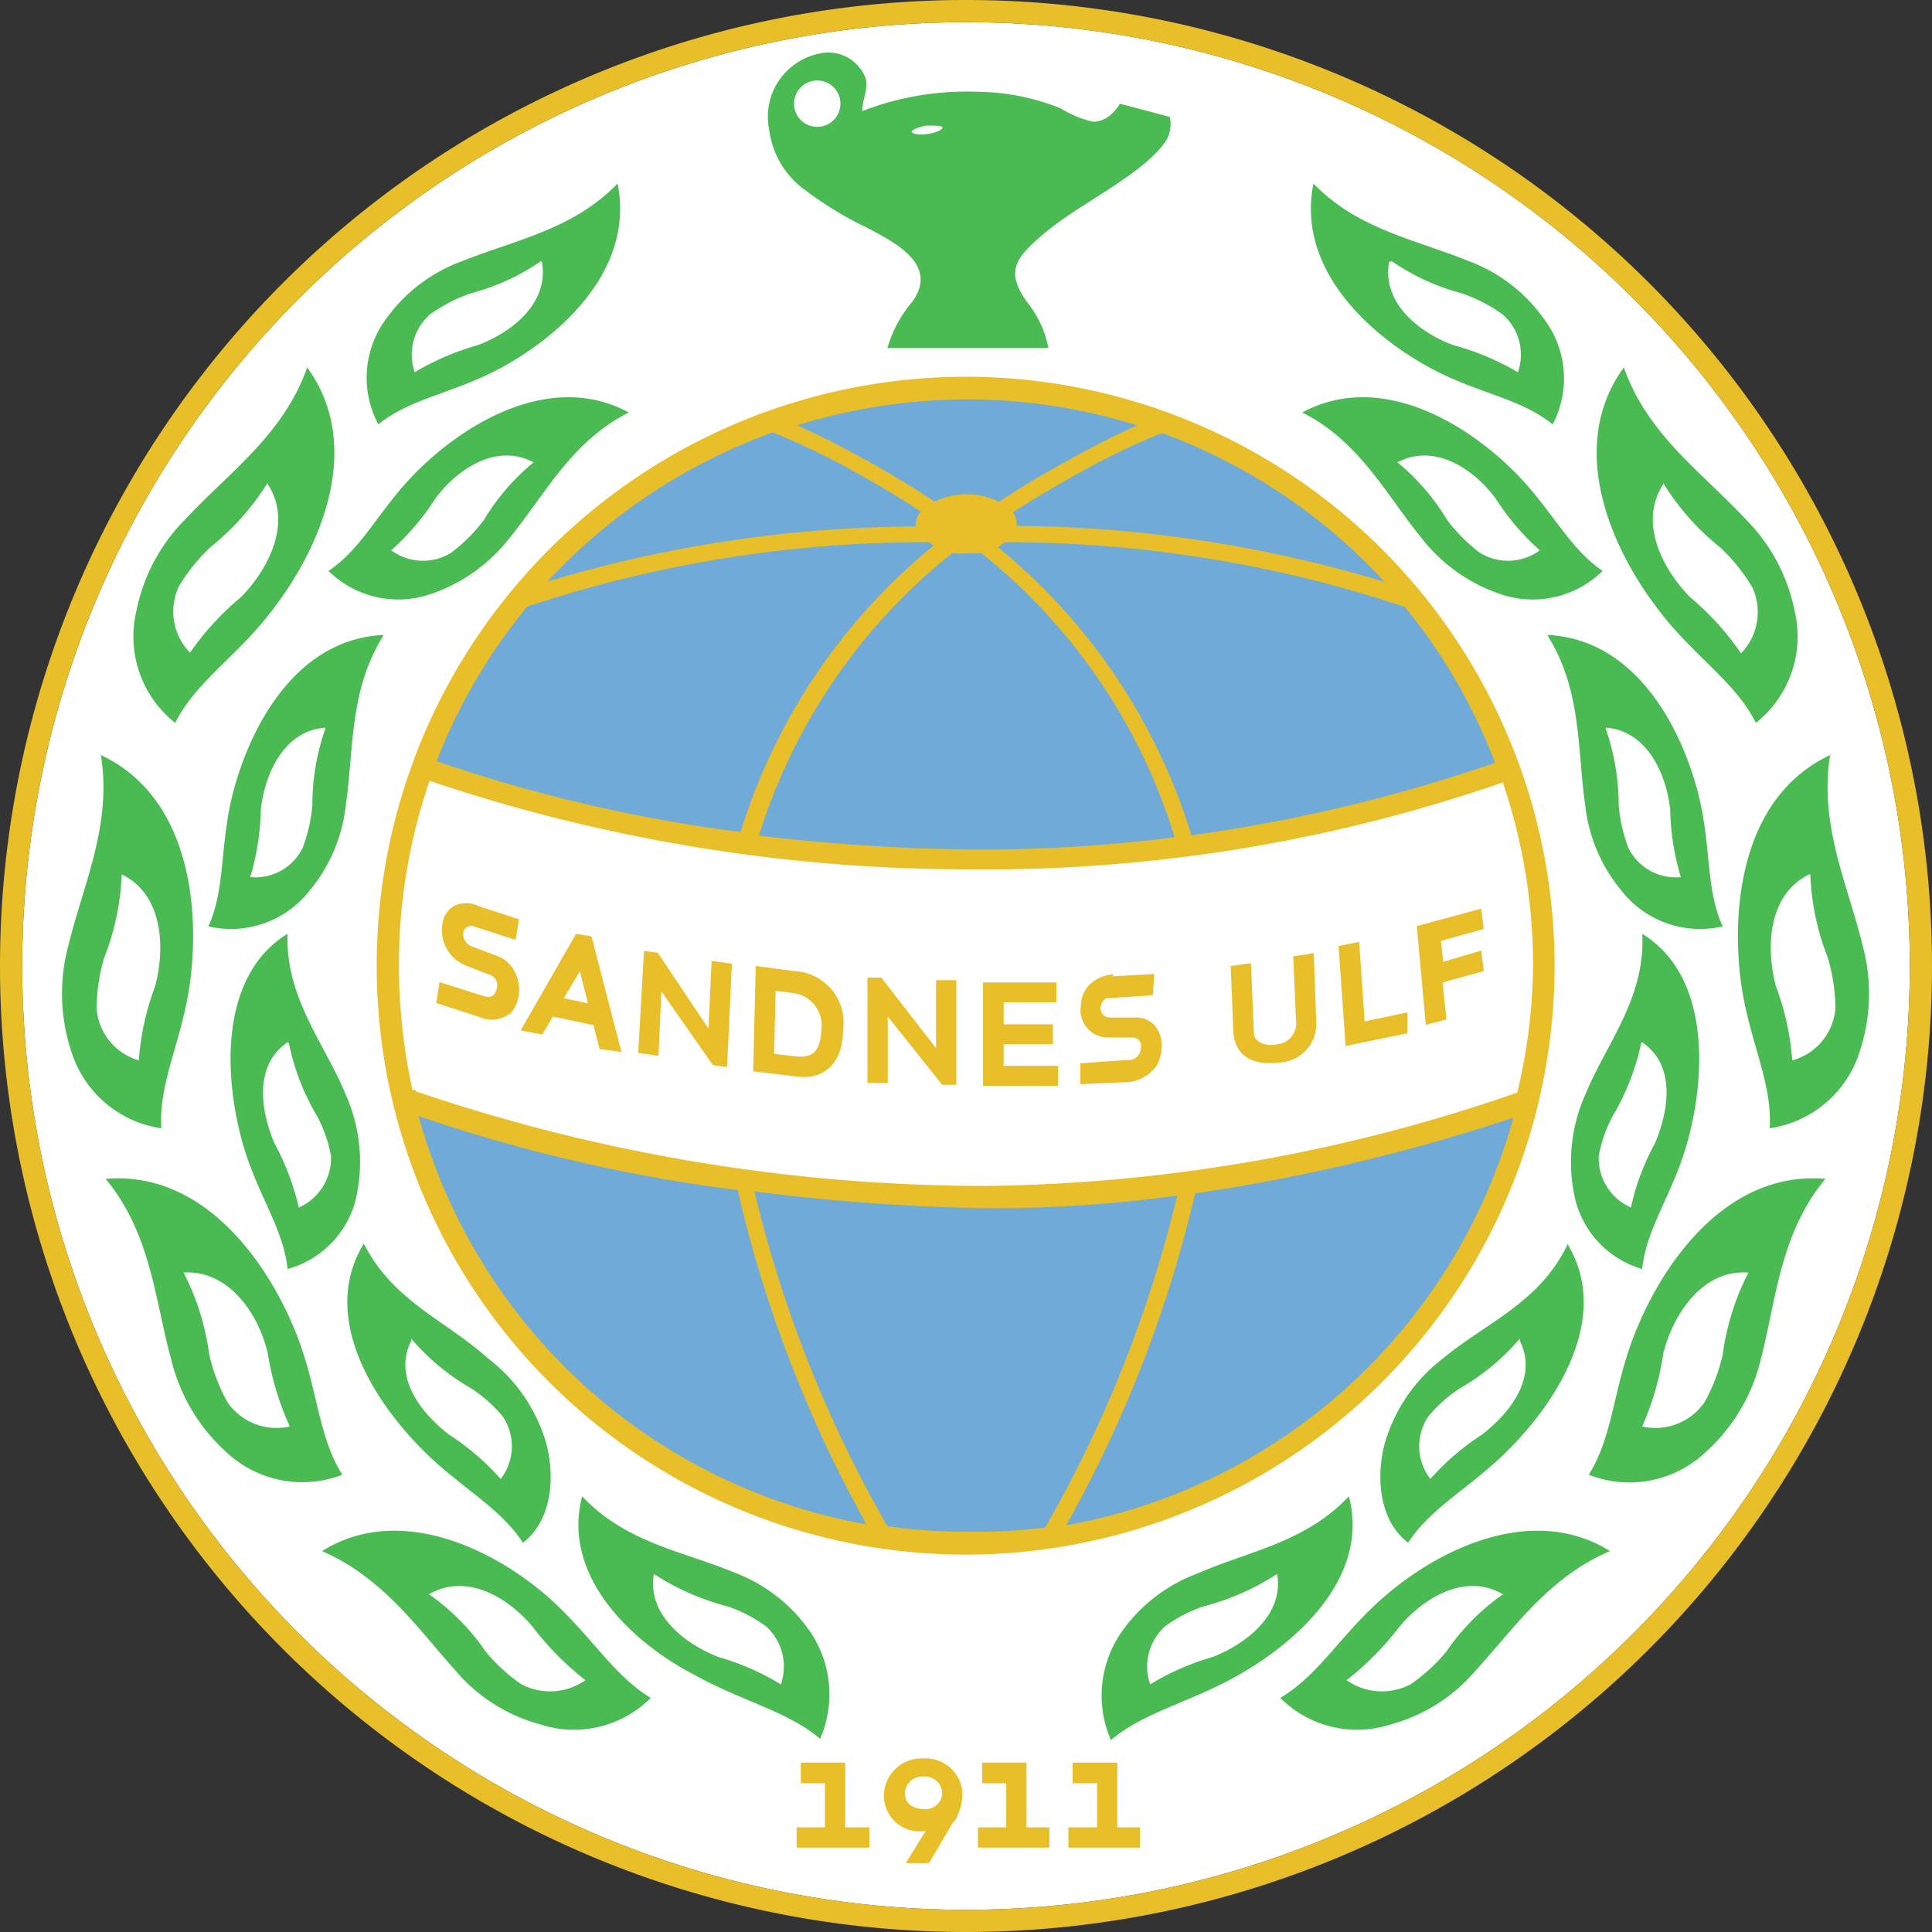
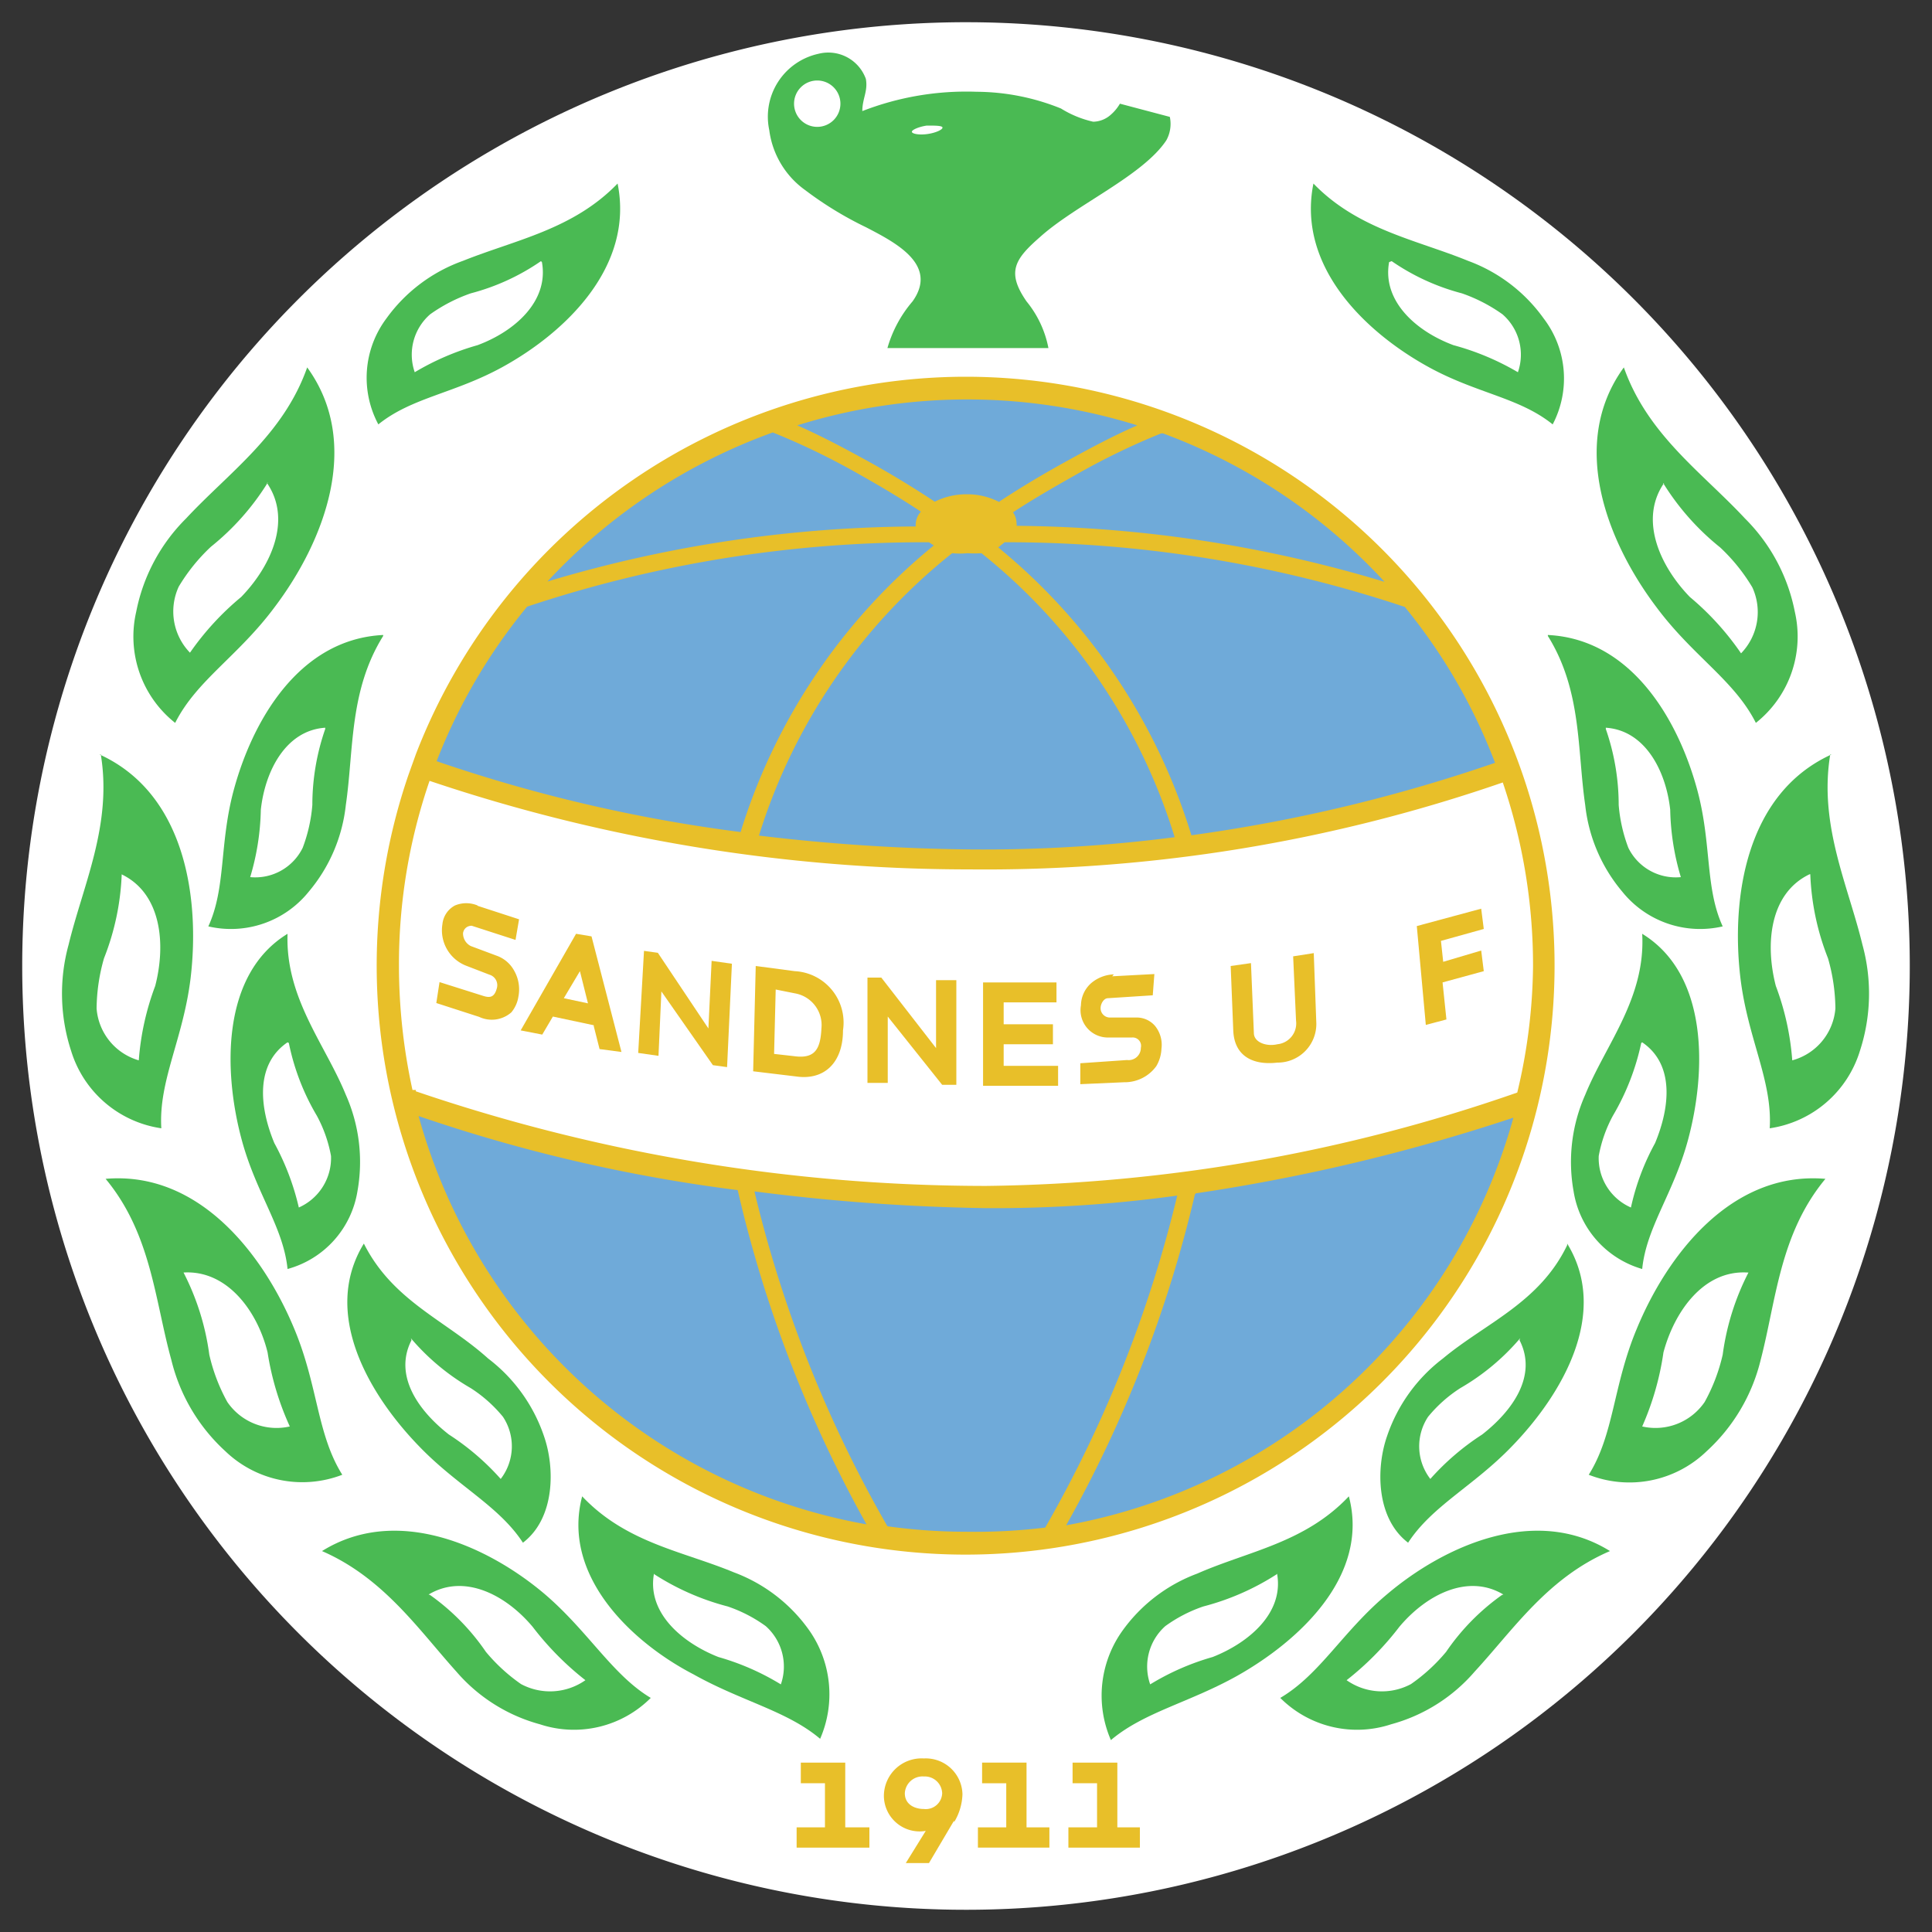
<svg xmlns="http://www.w3.org/2000/svg" width="60" height="60" viewBox="0 0 60 60">
  <rect x="0" y="0" width="60" height="60" fill="#333333" stroke="none" />
  <defs>
    <style>.cls-1{fill:#fff;}.cls-1,.cls-2,.cls-3,.cls-4{fill-rule:evenodd;}.cls-2{fill:#6faad9;}.cls-3{fill:#e8bf29;}.cls-4{fill:#4aba53;}</style>
  </defs>
  <g id="Sandnesulf">
    <g id="g3212">
      <path id="path2219" class="cls-1" d="M30,.69A29.31,29.31,0,1,1,.69,30,29.32,29.32,0,0,1,30,.69" />
      <path id="path3218" class="cls-2" d="M30,11.87A18.13,18.13,0,0,1,47,23.62c-4.44,2-11.33,3.15-17.95,3a44,44,0,0,1-15.95-3.14A18.13,18.13,0,0,1,30,11.87ZM47.67,34.05a18.13,18.13,0,0,1-35.32.09c11.4,3.74,23.74,4.45,35.32-.09" />
-       <path id="path3220" class="cls-3" d="M30,0A30,30,0,1,1,0,30,30,30,0,0,1,30,0Zm0,.69A29.31,29.31,0,1,1,.69,30,29.32,29.32,0,0,1,30,.69" />
      <path id="path3222" class="cls-3" d="M30,11.7A18.29,18.29,0,1,1,12.69,24.05l.23-.64A18.32,18.32,0,0,1,30,11.7Zm1.06,3.86c.67-.44,1.36-.85,2.05-1.23s1.45-.79,2.21-1.12a17.72,17.72,0,0,0-10.56,0c.75.33,1.5.73,2.19,1.11s1.4.81,2.08,1.26a2.2,2.2,0,0,1,1-.23,2.15,2.15,0,0,1,1,.24Zm5-2.1a21.89,21.89,0,0,0-2.71,1.32c-.64.36-1.28.73-1.89,1.13a.62.62,0,0,1,.11.34.19.19,0,0,1,0,.08A40.61,40.61,0,0,1,43,18.07a17.71,17.71,0,0,0-6.88-4.61ZM28.6,15.89c-.62-.41-1.26-.79-1.9-1.15A22.27,22.27,0,0,0,24,13.43a17.75,17.75,0,0,0-7,4.63,40.38,40.38,0,0,1,11.44-1.71.31.31,0,0,1,0-.1A.6.6,0,0,1,28.6,15.89Zm15,2.95a39,39,0,0,0-12.4-2L31,17a18.55,18.55,0,0,1,6,8.94,49.56,49.56,0,0,0,9.43-2.25A17.4,17.4,0,0,0,43.62,18.84Zm-14.75-2a39.06,39.06,0,0,0-12.48,2,17.5,17.5,0,0,0-2.81,4.8A47.74,47.74,0,0,0,23,25.84a18.51,18.51,0,0,1,6-8.9ZM36.48,26a18.09,18.09,0,0,0-6-8.82,3,3,0,0,1-.43,0,2.45,2.45,0,0,1-.48,0,18.07,18.07,0,0,0-6,8.77,59.73,59.73,0,0,0,6.57.43A46.37,46.37,0,0,0,36.48,26Zm.63,11.09a39.26,39.26,0,0,1-4,10.28A17.65,17.65,0,0,0,47,34.71a58.4,58.4,0,0,1-9.86,2.35ZM32.46,47.44a39,39,0,0,0,4.1-10.31,41.62,41.62,0,0,1-5.94.39A63.2,63.2,0,0,1,23.43,37a39,39,0,0,0,4.13,10.4,17.85,17.85,0,0,0,2.44.17A18,18,0,0,0,32.46,47.44Zm-5.55-.1a39.38,39.38,0,0,1-4-10.38A49.6,49.6,0,0,1,13,34.66,17.65,17.65,0,0,0,26.91,47.34Zm-14-13.45a55,55,0,0,0,17.71,2.94,51.84,51.84,0,0,0,16.5-2.9l0,0A17.42,17.42,0,0,0,47.61,30a17.65,17.65,0,0,0-.94-5.7A49.18,49.18,0,0,1,30.11,27a52.49,52.49,0,0,1-16.77-2.75A17.51,17.51,0,0,0,12.39,30a18.09,18.09,0,0,0,.42,3.85l.11,0" />
      <path id="path3224" class="cls-4" d="M25,5.9a11.12,11.12,0,0,0,1.9,1.16c.88.46,2.26,1.15,1.44,2.3a3.84,3.84,0,0,0-.78,1.45h5a3.26,3.26,0,0,0-.68-1.45c-.63-.91-.37-1.31.42-2,1.11-1,3.19-1.9,3.92-3a1.05,1.05,0,0,0,.11-.73l-1.55-.41a1.35,1.35,0,0,1-.28.34.84.84,0,0,1-.55.22,3.22,3.22,0,0,1-1-.41,7.07,7.07,0,0,0-2.62-.52,8.91,8.91,0,0,0-3.55.6c0-.39.18-.62.11-1a1.24,1.24,0,0,0-1.47-.78,2,2,0,0,0-1.53,2.37A2.72,2.72,0,0,0,25,5.9Zm3.78-2c.26,0,.48,0,.49.06s-.19.16-.45.2-.48,0-.5-.06.2-.16.46-.2ZM25.38,2.5a.72.72,0,1,1-.72.72.72.72,0,0,1,.72-.72" />
      <path id="path3226" class="cls-4" d="M18.08,46.47C17.43,48.93,19.61,51,21.54,52c1.5.84,2.9,1.13,3.93,2a3.46,3.46,0,0,0-.34-3.37,5,5,0,0,0-2.34-1.8C21.2,48.17,19.45,47.92,18.08,46.47Zm2.23,2.4c-.22,1.21.86,2.14,2,2.59a7.79,7.79,0,0,1,1.94.85,1.68,1.68,0,0,0-.47-1.81,4.43,4.43,0,0,0-1.18-.61,7.84,7.84,0,0,1-2.28-1" />
      <path id="path3228" class="cls-4" d="M11.3,38.62c-1.33,2.17.17,4.7,1.71,6.29,1.19,1.24,2.48,1.85,3.23,3,1-.76,1-2.33.65-3.32a5.07,5.07,0,0,0-1.73-2.4C13.84,41,12.2,40.41,11.3,38.62Zm1.48,3c-.56,1.09.2,2.18,1.16,2.93a7.85,7.85,0,0,1,1.61,1.38A1.66,1.66,0,0,0,15.62,44a4.28,4.28,0,0,0-1-.89,7.08,7.08,0,0,1-1.86-1.55" />
      <path id="path3230" class="cls-4" d="M8.93,29c-2.06,1.26-2,4.27-1.42,6.41.45,1.66,1.29,2.7,1.42,4A3,3,0,0,0,11.1,37,5.14,5.14,0,0,0,10.74,34C10.1,32.43,8.86,31,8.93,29Zm0,3.37c-1,.68-.88,2-.41,3.13a7.87,7.87,0,0,1,.76,2,1.68,1.68,0,0,0,1-1.6,4.19,4.19,0,0,0-.44-1.25,7.25,7.25,0,0,1-.87-2.26" />
      <path id="path3232" class="cls-4" d="M11.9,19.72c-2.64.13-4.08,2.71-4.65,4.85-.44,1.66-.23,3-.78,4.2a3.1,3.1,0,0,0,3.12-1.08A5,5,0,0,0,10.74,25c.25-1.71.1-3.55,1.16-5.25ZM10.1,22.6c-1.22.08-1.87,1.34-2,2.55a7.76,7.76,0,0,1-.33,2.09,1.64,1.64,0,0,0,1.63-.91A4.84,4.84,0,0,0,9.7,25a7.2,7.2,0,0,1,.4-2.36" />
-       <path id="path3234" class="cls-4" d="M19.53,12.81c-2.32-1.25-4.9.2-6.49,1.74C11.81,15.74,11.3,17,10.2,17.73a3.09,3.09,0,0,0,3.23.7,5.19,5.19,0,0,0,2.4-1.73c1.09-1.33,1.92-3,3.7-3.89Zm-3,1.53c-1.09-.56-2.29.18-3,1.13a7.67,7.67,0,0,1-1.38,1.62,1.66,1.66,0,0,0,1.87.07,5.23,5.23,0,0,0,1-1,7,7,0,0,1,1.56-1.81" />
      <path id="path3236" class="cls-4" d="M19.18,5.7c.52,2.58-1.62,4.62-3.56,5.69-1.5.83-2.83.95-3.87,1.79A3.07,3.07,0,0,1,12,9.89,5,5,0,0,1,14.38,8.1C16,7.45,17.8,7.13,19.18,5.7ZM16.83,8.14c.22,1.21-.84,2.15-2,2.58a8.09,8.09,0,0,0-1.95.84,1.66,1.66,0,0,1,.48-1.8,5,5,0,0,1,1.26-.65,6.91,6.91,0,0,0,2.18-1" />
      <path id="path3238" class="cls-4" d="M9.54,11.41c1.73,2.38.5,5.44-1,7.43-1.14,1.54-2.43,2.28-3.1,3.61A3.42,3.42,0,0,1,4.23,19a5.6,5.6,0,0,1,1.55-2.9C7.1,14.68,8.8,13.51,9.54,11.41ZM8.29,15c.78,1.13.14,2.57-.8,3.54A8.63,8.63,0,0,0,5.9,20.27a1.84,1.84,0,0,1-.35-2.05,5.68,5.68,0,0,1,1-1.24,7.85,7.85,0,0,0,1.77-2" />
      <path id="path3240" class="cls-4" d="M3.09,23.43c2.68,1.22,3.12,4.49,2.83,6.94-.23,1.9-1,3.19-.91,4.67a3.45,3.45,0,0,1-2.8-2.4,5.73,5.73,0,0,1-.08-3.3c.45-1.86,1.36-3.72,1-5.91Zm.68,3.72c1.24.59,1.39,2.16,1.05,3.47a8.29,8.29,0,0,0-.51,2.31A1.82,1.82,0,0,1,3,31.32a5.81,5.81,0,0,1,.23-1.56,7.9,7.9,0,0,0,.55-2.61" />
      <path id="path3242" class="cls-4" d="M3.28,36.61C6.21,36.36,8.2,39,9.14,41.27c.74,1.77.7,3.27,1.49,4.53A3.45,3.45,0,0,1,7,45.07a5.64,5.64,0,0,1-1.68-2.84C4.81,40.39,4.7,38.32,3.28,36.61Zm2.41,2.91C7.06,39.43,8,40.73,8.31,42A8.76,8.76,0,0,0,9,44.3a1.85,1.85,0,0,1-1.94-.76,5.58,5.58,0,0,1-.56-1.47,7.82,7.82,0,0,0-.8-2.55" />
      <path id="path3244" class="cls-4" d="M10,48.17c2.33-1.45,5.16-.15,6.91,1.33,1.36,1.16,2.11,2.52,3.3,3.23a3.37,3.37,0,0,1-3.44.82,5.23,5.23,0,0,1-2.6-1.64C13,50.61,11.91,49,10,48.17Zm3.31,1.35c1.1-.66,2.39,0,3.23,1a9.22,9.22,0,0,0,1.64,1.66,1.91,1.91,0,0,1-2,.12,5.49,5.49,0,0,1-1.09-1,7,7,0,0,0-1.74-1.77" />
      <path id="path3246" class="cls-4" d="M41.89,46.47c.65,2.46-1.53,4.48-3.46,5.57-1.5.84-2.9,1.13-3.93,2a3.46,3.46,0,0,1,.34-3.37,5,5,0,0,1,2.34-1.8C38.77,48.17,40.52,47.92,41.89,46.47Zm-2.23,2.4c.22,1.21-.86,2.14-2,2.59a7.79,7.79,0,0,0-1.94.85,1.68,1.68,0,0,1,.47-1.81,4.43,4.43,0,0,1,1.18-.61,7.84,7.84,0,0,0,2.28-1" />
      <path id="path3248" class="cls-4" d="M48.67,38.62c1.33,2.17-.17,4.7-1.71,6.29-1.19,1.24-2.48,1.85-3.23,3-1-.76-1-2.33-.65-3.32a5.07,5.07,0,0,1,1.73-2.4c1.32-1.1,3-1.73,3.86-3.52Zm-1.48,3c.56,1.09-.2,2.18-1.16,2.93a7.85,7.85,0,0,0-1.61,1.38A1.66,1.66,0,0,1,44.35,44a4.28,4.28,0,0,1,1-.89,7.08,7.08,0,0,0,1.86-1.55" />
      <path id="path3250" class="cls-4" d="M51,29c2.06,1.26,2,4.27,1.42,6.41-.45,1.66-1.29,2.7-1.42,4A3,3,0,0,1,48.87,37,5.14,5.14,0,0,1,49.23,34C49.87,32.43,51.11,31,51,29Zm0,3.37c1,.68.87,2,.4,3.13a7.45,7.45,0,0,0-.75,2,1.67,1.67,0,0,1-1-1.6,4.19,4.19,0,0,1,.44-1.25,7.51,7.51,0,0,0,.88-2.26" />
      <path id="path3252" class="cls-4" d="M48.07,19.72c2.64.13,4.08,2.71,4.65,4.85.44,1.66.23,3,.78,4.2a3.1,3.1,0,0,1-3.12-1.08A5,5,0,0,1,49.23,25c-.25-1.71-.1-3.55-1.16-5.25Zm1.8,2.88c1.22.08,1.87,1.34,2,2.55a7.76,7.76,0,0,0,.33,2.09,1.64,1.64,0,0,1-1.63-.91A4.84,4.84,0,0,1,50.27,25a7.2,7.2,0,0,0-.4-2.36" />
-       <path id="path3254" class="cls-4" d="M40.44,12.81c2.32-1.25,4.9.2,6.49,1.74,1.23,1.19,1.74,2.43,2.84,3.18a3.09,3.09,0,0,1-3.23.7,5.19,5.19,0,0,1-2.4-1.73c-1.09-1.33-1.92-3-3.7-3.89Zm3,1.53c1.09-.56,2.29.18,3,1.13a7.67,7.67,0,0,0,1.38,1.62,1.66,1.66,0,0,1-1.87.07,5.23,5.23,0,0,1-1-1,7,7,0,0,0-1.56-1.81" />
      <path id="path3256" class="cls-4" d="M40.79,5.7c-.52,2.58,1.62,4.62,3.56,5.69,1.5.83,2.83.95,3.87,1.79a3.07,3.07,0,0,0-.28-3.29A5,5,0,0,0,45.59,8.1C44,7.45,42.17,7.13,40.79,5.7Zm2.35,2.44c-.22,1.21.84,2.15,2,2.58a8.09,8.09,0,0,1,2,.84,1.66,1.66,0,0,0-.48-1.8,5,5,0,0,0-1.26-.65,6.91,6.91,0,0,1-2.18-1" />
      <path id="path3258" class="cls-4" d="M50.43,11.41c-1.73,2.38-.5,5.44,1,7.43,1.14,1.54,2.43,2.28,3.1,3.61A3.42,3.42,0,0,0,55.74,19a5.6,5.6,0,0,0-1.55-2.9C52.87,14.68,51.17,13.51,50.43,11.41ZM51.68,15c-.78,1.13-.14,2.57.8,3.54a8.63,8.63,0,0,1,1.59,1.75,1.84,1.84,0,0,0,.35-2.05,5.68,5.68,0,0,0-1-1.24,7.85,7.85,0,0,1-1.77-2" />
      <path id="path3260" class="cls-4" d="M56.88,23.43c-2.68,1.22-3.12,4.49-2.83,6.94.23,1.9,1,3.19.91,4.67a3.45,3.45,0,0,0,2.8-2.4,5.73,5.73,0,0,0,.08-3.3c-.45-1.86-1.36-3.72-1-5.91Zm-.68,3.72c-1.24.59-1.39,2.16-1.05,3.47a8.29,8.29,0,0,1,.51,2.31A1.82,1.82,0,0,0,57,31.32a5.81,5.81,0,0,0-.23-1.56,7.9,7.9,0,0,1-.55-2.61" />
      <path id="path3262" class="cls-4" d="M56.69,36.61c-2.93-.25-4.92,2.38-5.86,4.66-.74,1.77-.7,3.27-1.49,4.53A3.45,3.45,0,0,0,53,45.07a5.64,5.64,0,0,0,1.68-2.84C55.16,40.39,55.27,38.32,56.69,36.61Zm-2.41,2.91C52.91,39.43,52,40.73,51.66,42A8.76,8.76,0,0,1,51,44.3a1.85,1.85,0,0,0,1.94-.76,5.58,5.58,0,0,0,.56-1.47,7.82,7.82,0,0,1,.8-2.55" />
      <path id="path3264" class="cls-4" d="M50,48.17c-2.33-1.45-5.16-.15-6.91,1.33C41.7,50.66,41,52,39.76,52.73a3.37,3.37,0,0,0,3.44.82,5.23,5.23,0,0,0,2.6-1.64C47,50.61,48.06,49,50,48.17Zm-3.31,1.35c-1.1-.66-2.39,0-3.23,1a9.22,9.22,0,0,1-1.64,1.66,1.91,1.91,0,0,0,2,.12,5.49,5.49,0,0,0,1.09-1,7,7,0,0,1,1.74-1.77" />
      <path id="path3266" class="cls-3" d="M26.94,30.36l.43,0,1.7,2.19V30.44l.63,0v3.25l-.44,0-1.69-2.12v2.06l-.63,0V30.36" />
      <path id="path3268" class="cls-3" d="M20,29.53l.43.06L22,31.94l.1-2.1.63.09-.15,3.21-.44-.06-1.6-2.29-.09,2-.63-.09L20,29.53" />
      <path id="path3270" class="cls-3" d="M26.25,54.75v2H27v.63H24.74v-.63h.88V55.38h-.75v-.64h1.38" />
      <path id="path3272" class="cls-3" d="M34.7,54.75v2h.7v.63H33.18v-.63h.89V55.38h-.76v-.64H34.7" />
      <path id="path3274" class="cls-3" d="M31.88,54.75v2h.71v.63H30.37v-.63h.88V55.38H30.5v-.64h1.38" />
      <path id="path3276" class="cls-3" d="M30.53,30.51h2.28v.62H31.17v.68H32.7v.62H31.17v.67h1.69v.62H30.53V30.51" />
      <path id="path3278" class="cls-3" d="M29.63,56.54l-.78,1.32h-.72l.62-1a1.11,1.11,0,0,1-1.3-1.09,1.17,1.17,0,0,1,1.24-1.16,1.14,1.14,0,0,1,1.2,1.11,1.77,1.77,0,0,1-.26.87Zm-.94-1.37a.55.55,0,0,0-.59.52c0,.36.32.49.59.49a.51.51,0,0,0,.57-.49.54.54,0,0,0-.57-.52" />
      <path id="path3280" class="cls-3" d="M38.22,30l.63-.09.09,2.17c0,.29.39.43.73.35a.65.65,0,0,0,.58-.73l-.09-2,.64-.1.08,2.19A1.2,1.2,0,0,1,39.67,33c-.77.09-1.34-.21-1.37-1L38.22,30" />
      <path id="path3282" class="cls-3" d="M34.54,30.32l1.31-.07-.05.66L34.41,31c-.13,0-.23.17-.23.31a.29.29,0,0,0,.27.29h.85a.75.75,0,0,1,.57.26.93.93,0,0,1,.2.71,1.15,1.15,0,0,1-.16.54,1.21,1.21,0,0,1-1,.5l-1.36.06,0-.65L35,32.92a.38.38,0,0,0,.43-.38.26.26,0,0,0-.27-.32l-.71,0a.85.85,0,0,1-.88-1,.94.94,0,0,1,.32-.69,1.15,1.15,0,0,1,.7-.27" />
      <path id="path3284" class="cls-3" d="M14.83,28.13l1.29.42-.11.64-1.36-.44c-.14,0-.25.09-.27.23a.44.44,0,0,0,.24.4l.83.31a1,1,0,0,1,.52.46,1.17,1.17,0,0,1,.13.8,1,1,0,0,1-.22.49.92.92,0,0,1-1,.14l-1.33-.43.1-.65,1.33.42c.21.07.37.08.45-.23a.34.34,0,0,0-.23-.42L14.5,30a1.18,1.18,0,0,1-.76-1.3.74.74,0,0,1,.39-.58.91.91,0,0,1,.7,0" />
      <path id="path3286" class="cls-3" d="M17.51,31l.75.16-.25-1Zm.93.84-1.27-.27-.33.56L16.17,32l1.72-3,.48.08.93,3.59-.68-.09-.18-.71" />
-       <path id="path3288" class="cls-3" d="M23.47,30l1.21.16A1.6,1.6,0,0,1,26.18,32c0,1-.58,1.56-1.46,1.43l-1.33-.16Zm.62.73-.05,2,.62.07c.65.09.82-.22.85-.86a1,1,0,0,0-.82-1.09l-.6-.08" />
+       <path id="path3288" class="cls-3" d="M23.47,30l1.21.16A1.6,1.6,0,0,1,26.18,32c0,1-.58,1.56-1.46,1.43l-1.33-.16Zm.62.73-.05,2,.62.07c.65.09.82-.22.85-.86a1,1,0,0,0-.82-1.09" />
      <path id="path3290" class="cls-3" d="M44,28.76l2-.54.08.63-1.33.37.07.65L46,29.52l.08.64-1.28.35.12,1.15-.64.17L44,28.76" />
-       <path id="path3292" class="cls-3" d="M41.71,32.5l2-.41,0-.65-1.33.28-.17-2.47-.64.13.22,3.12" />
    </g>
  </g>
</svg>